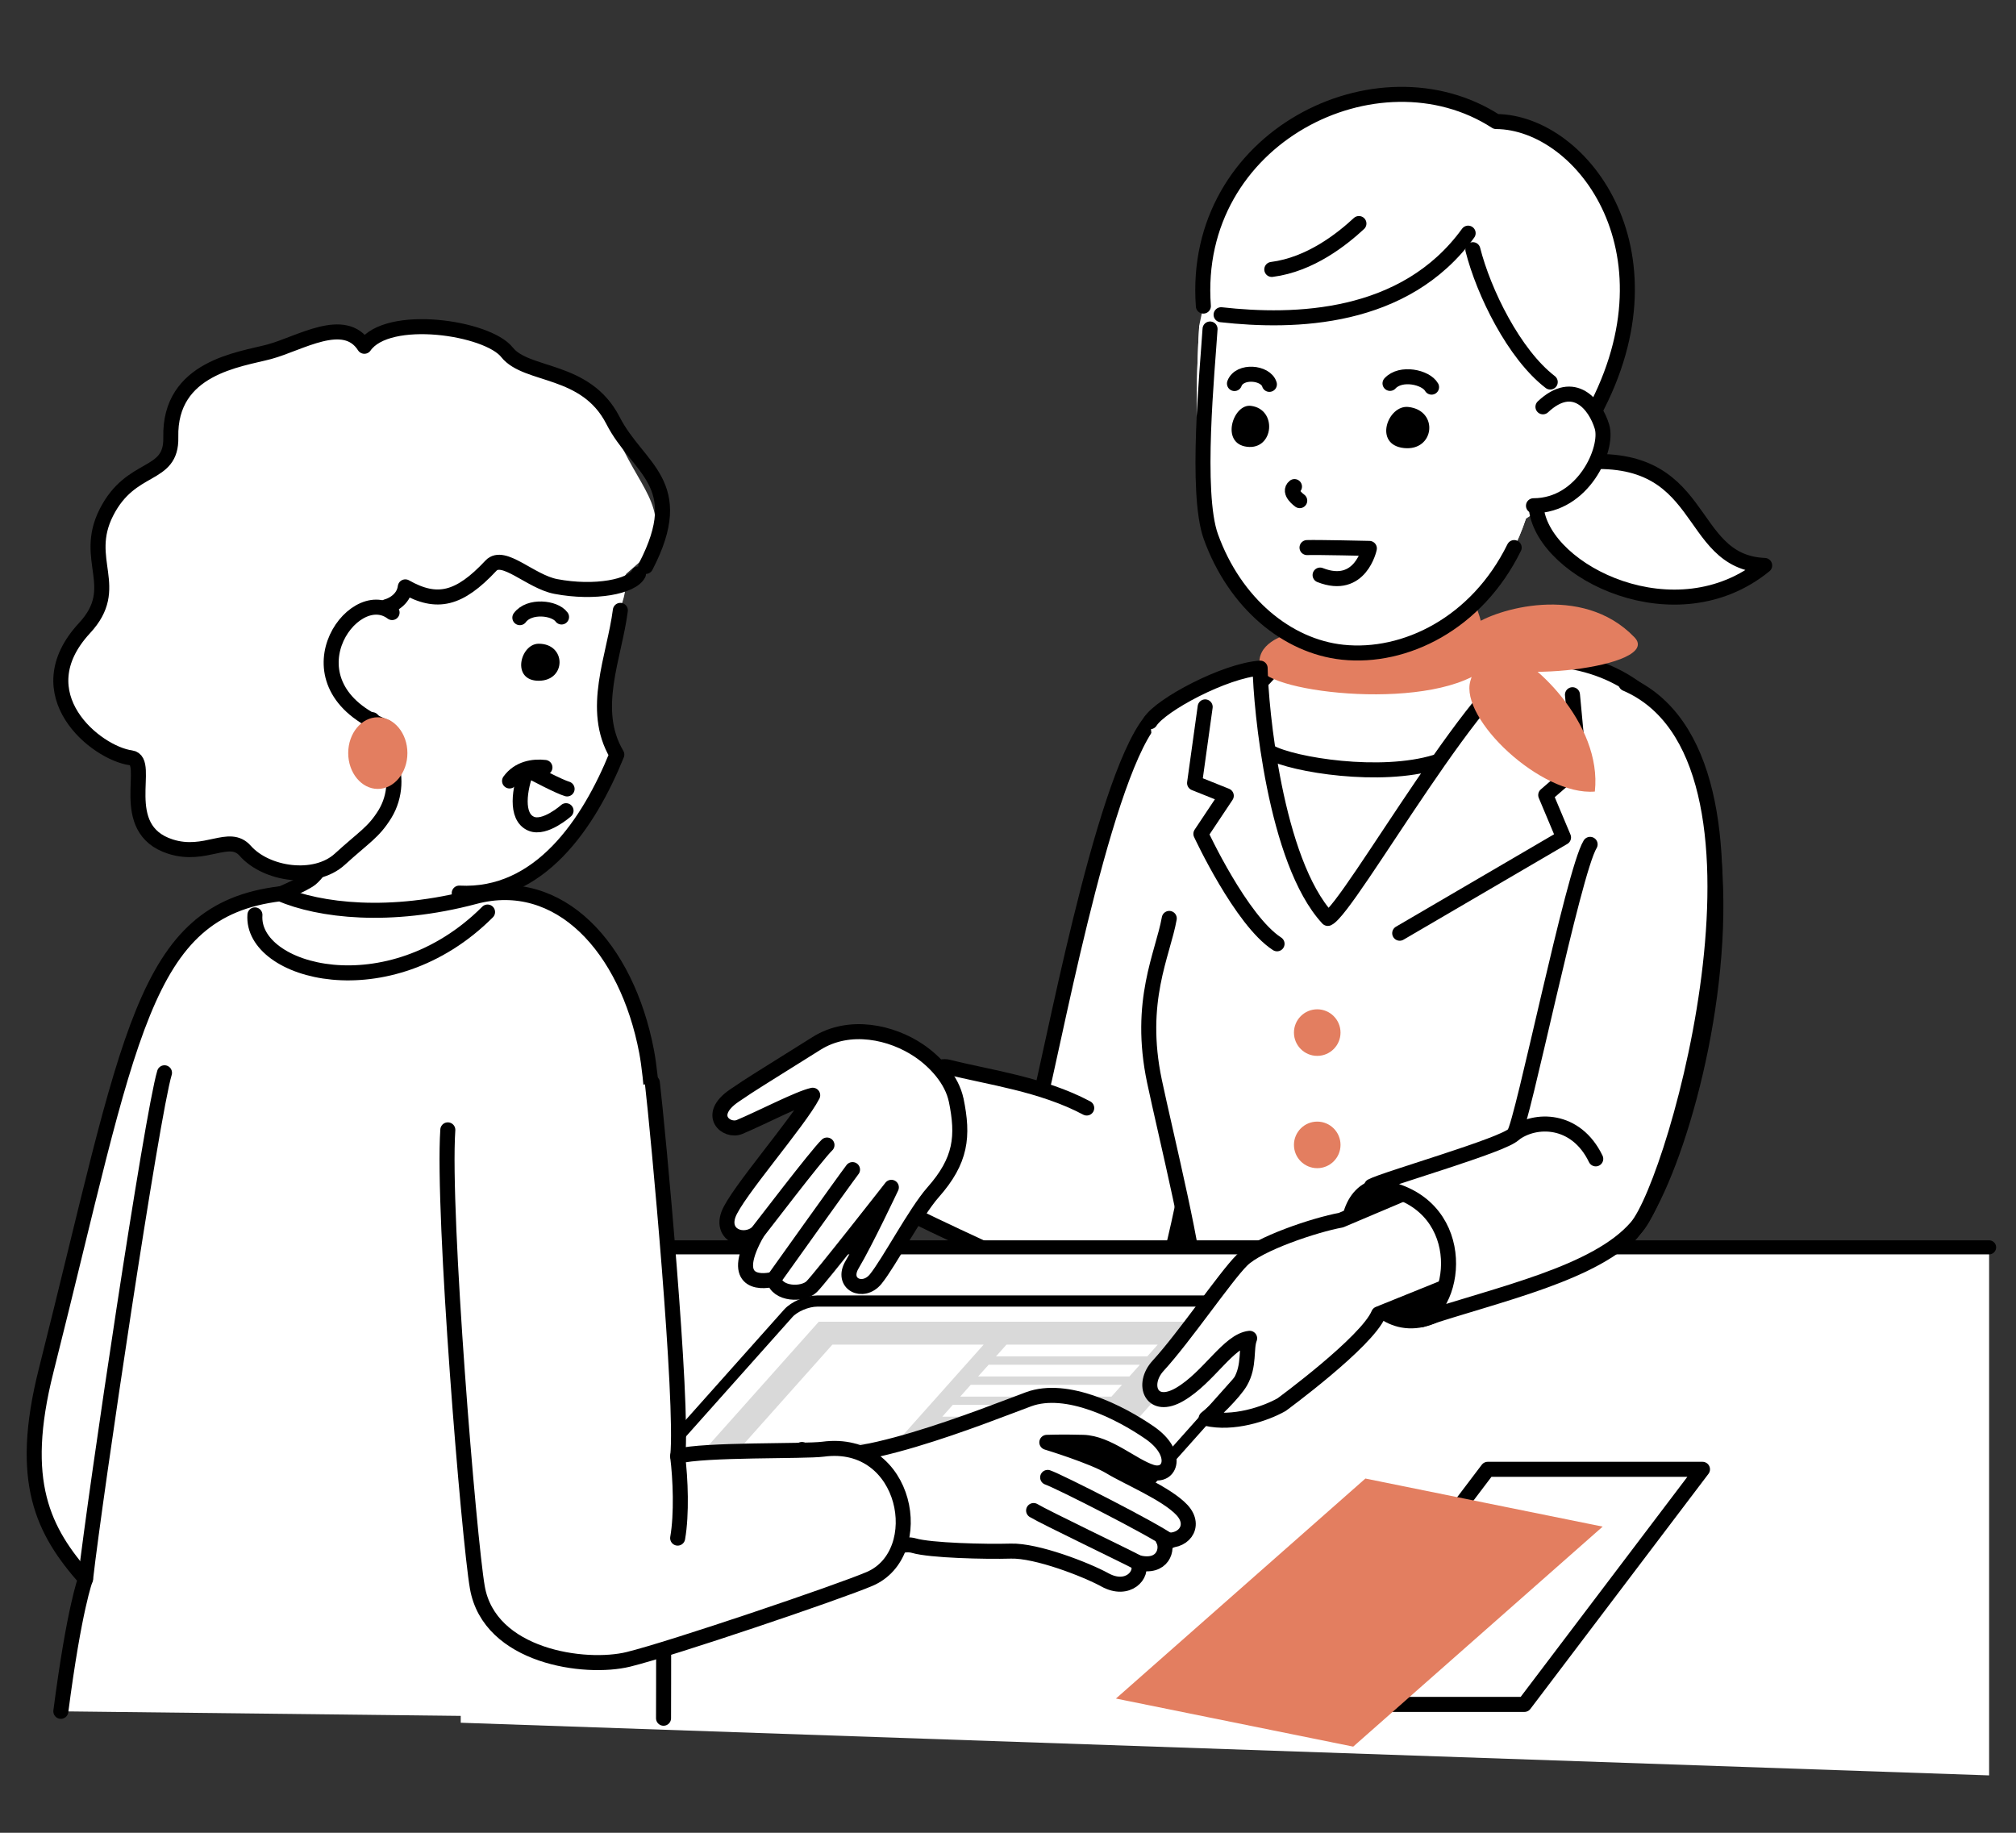
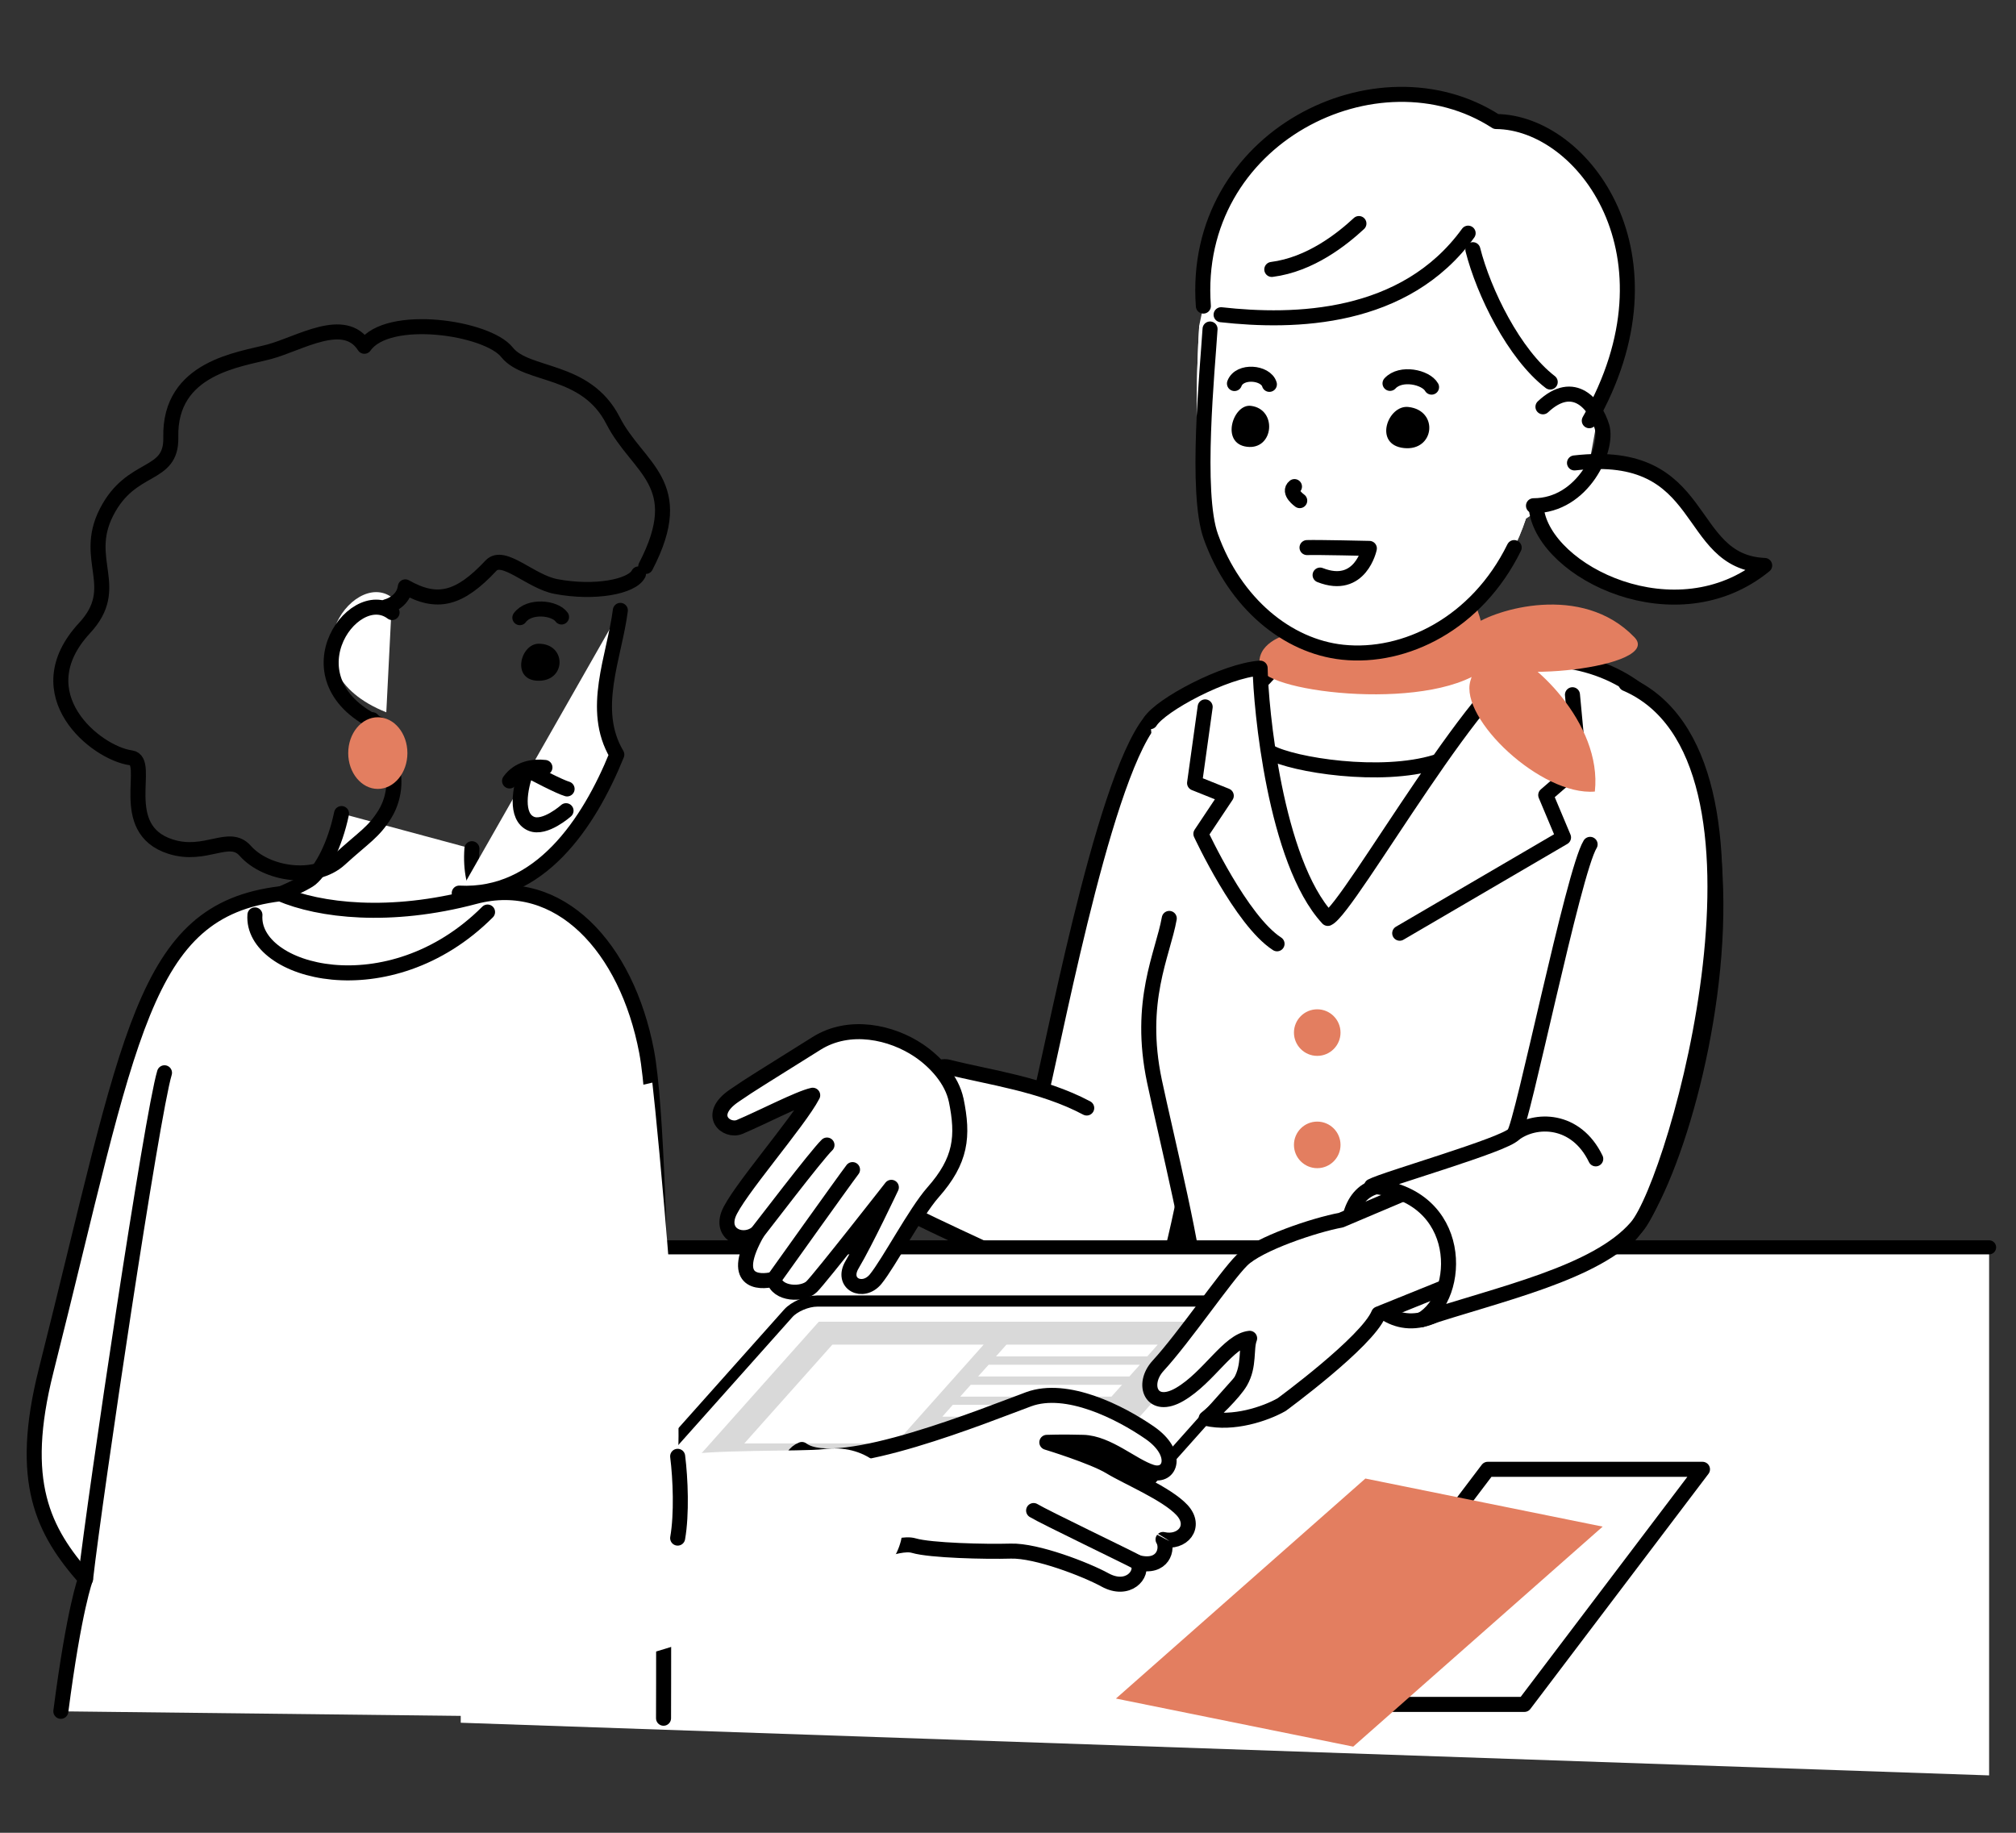
<svg xmlns="http://www.w3.org/2000/svg" id="_レイヤー_2" data-name="レイヤー_2" version="1.1" viewBox="0 0 268.4 244">
  <rect x="0" y="0" width="268.4" height="244" fill="#333333" stroke="none" />
  <defs>
    <style>
      .st0 {
        stroke-miterlimit: 10;
      }

      .st0, .st1, .st2 {
        stroke-width: 2px;
      }

      .st0, .st1, .st2, .st3, .st4 {
        stroke: #000;
        stroke-linecap: round;
      }

      .st0, .st2, .st3, .st4 {
        fill: none;
      }

      .st1, .st2, .st3, .st4 {
        stroke-linejoin: round;
      }

      .st1, .st5 {
        fill: #fff;
      }

      .st6 {
        fill: #d9d9d9;
      }

      .st3 {
        stroke-width: 1.87px;
      }

      .st7 {
        fill: #e37e60;
      }

      .st4 {
        stroke-width: 1.49px;
      }
    </style>
  </defs>
  <path class="st5" d="M172.4,81.01c-.56,11.97-13.58,13.93-16.46,18.49,1.72,3.34,1.26,28.72,1.26,28.72l53.21,1.97-.49-41.26c-3.32-1.65-12.86,1.36-15.31-3.01-2.45-4.37-3.89-8.16-3.01-11.48" />
  <path class="st2" d="M172.4,81.01c-.56,11.97-13.58,13.93-16.46,18.49,1.72,3.34,1.26,28.72,1.26,28.72l53.21,1.97-.49-41.26c-3.32-1.65-12.86,1.36-15.31-3.01-2.45-4.37-3.89-8.16-3.01-11.48" />
  <path class="st7" d="M194.66,78.37c-2.78-1.16-23.38,6.13-23.38,6.13,0,0-4.31,1.12-3.51,4.44.81,3.33,23.62,5.97,30.41-.33,0,0-.74-9.09-3.52-10.25" />
  <path class="st5" d="M212.54,56.44c10.6-24.59-1.77-40.19-13.36-40.27-15.73-10.17-40.64,2.07-38.97,24.57l-.55,2.6c-.34,5.41-1.02,22.45,1.55,28.1,3.6,7.92,10.18,14.6,17.54,15.38,9.27.99,20.15-5,24.4-17.76,0,0,5.4-3.58,8.03-5.13" />
  <path class="st5" d="M159.66,43.34c-.34,5.41-1.02,22.45,1.55,28.11,3.6,7.92,10.18,14.6,17.54,15.38,9.27.99,20.15-5.01,24.4-17.76" />
  <path class="st2" d="M161.1,43.8c-.34,5.41-2,21.8.11,27.65,3.21,8.89,10.18,14.6,17.54,15.38,8.29.88,17.86-3.81,22.84-13.93" />
  <path d="M166.53,54.03c-2.38-.29-4.08,5.02-.51,5.45,3.58.44,4.08-5.02.51-5.45" />
  <path d="M187.49,54.18c-2.73-.29-4.68,5.03-.58,5.47,4.1.44,4.68-5.03.58-5.47" />
  <path class="st2" d="M164.35,51.06c.67-1.82,4.17-1.51,4.65.11" />
  <path class="st2" d="M185.06,51.04c1.43-1.56,4.77-.84,5.53.5" />
  <path class="st2" d="M172.34,64.78c-.92.73.7,1.87.7,1.87" />
  <path class="st5" d="M153.13,96.08c-6.57,8.26-13.35,45.79-14.83,50.68-.94,3.1-3.9,18.16-4.04,18.86-.14.7,7.18,5.63,9.71,6.19,2.53.56,9.01.14,10.56-.99,1.55-1.13,5.35-23.09,5.35-23.09" />
  <path class="st2" d="M153.13,96.08c-6.57,8.26-13.35,45.79-14.83,50.68-.94,3.1-3.9,18.16-4.04,18.86-.14.7,7.18,5.63,9.71,6.19,2.53.56,9.01.14,10.56-.99,1.55-1.13,5.35-23.09,5.35-23.09" />
  <path class="st5" d="M144.68,147.51c-6.01-3.19-13.05-4.08-18.4-5.44-5.35-1.36-5.68,18.77-5.26,19.33.42.56,19.71,9.29,19.71,9.29" />
  <path class="st2" d="M144.68,147.51c-6.01-3.19-13.05-4.08-18.4-5.44-5.35-1.36-5.68,18.77-5.26,19.33.42.56,19.71,9.29,19.71,9.29" />
  <path class="st5" d="M155.67,122.27c-.85,4.79-4.22,10.98-1.97,21.68,1.45,6.89,5.88,24.83,5.35,27.59l56.88-1.41c4.32-20.83,23.37-81.56-11.44-82.48-3.07,5.42-24.82,33.34-27.7,34.62-7.04-7.6-8.94-28.2-9.01-33.32-4.71.33-13.23,4.88-14.64,7.13" />
  <path class="st2" d="M155.67,122.27c-.85,4.79-4.22,10.98-1.97,21.68,1.45,6.89,5.88,24.83,5.35,27.59,0,0,51.81-3.85,56.3-5.79,9.25-4,28.91-77.71-10.87-78.1-6.23-.06-24.82,33.34-27.7,34.62-7.04-7.6-8.94-28.2-9.01-33.32-4.71.33-13.23,4.88-14.64,7.13" />
  <polygon class="st5" points="264.82 236.36 61.34 229.35 61.34 166.06 264.82 166.06 264.82 236.36" />
  <line class="st5" x1="61.34" y1="166.06" x2="264.82" y2="166.06" />
  <line class="st3" x1="61.34" y1="166.06" x2="264.82" y2="166.06" />
  <polyline class="st2" points="186.35 124.24 208.16 111.49 205.79 105.85 210.24 101.99 209.35 92.49" />
  <path class="st1" d="M209.62,61.63c18.02-2.06,14.44,13.19,25.32,13.65-11.77,9.61-29.29.92-30.39-7.47" />
  <path class="st7" d="M196.23,83.2c2.72-2,14.33-5.68,21.37,1.64,3.9,4.05-18.4,6.39-20.76,2.91s-2.24-3.92-.6-4.56" />
  <path class="st7" d="M199.71,86.42c4.16.98,13.63,9.83,12.62,18.96-7.12.61-18.04-9.7-16.57-14.73,1.46-5.03,1.99-5.27,3.95-4.23" />
  <path class="st2" d="M195.46,31.04c-8.44,11.65-23.16,11.95-32.89,10.86" />
  <path class="st2" d="M196.09,33.24c1.43,5.66,5.48,13.92,10.3,17.62" />
  <path class="st2" d="M160.21,40.75c-1.67-22.5,23.24-34.74,38.97-24.57,11.59.07,24.99,17.86,12.41,39.83" />
  <path class="st2" d="M180.92,29.76c-2.25,2.08-6.45,5.45-11.6,6.11" />
  <path class="st2" d="M174.01,72.9c1.36-.05,8.3.11,8.3.11,0,0-1.18,5.67-6.56,3.55" />
-   <path class="st5" d="M205.42,54.16c4.13-3.88,6.98-.27,7.86,2.65.88,2.92-2.47,10.52-9.12,10.52" />
  <path class="st2" d="M205.42,54.16c4.13-3.88,6.98-.27,7.86,2.65.88,2.92-2.47,10.52-9.12,10.52" />
  <path class="st2" d="M169.09,100.15c3.1,1.69,14.73,3.56,22.05,1.31" />
  <path class="st4" d="M146.32,202.04h-63.23c-1.32,0-1.73-.73-.93-1.64l22.78-25.55c.81-.91,2.53-1.64,3.85-1.64h63.22c1.32,0,1.73.73.93,1.64l-22.78,25.55c-.81.91-2.53,1.64-3.85,1.64Z" />
  <polygon class="st6" points="142.2 199.3 88.2 199.3 109.01 175.96 163.01 175.96 142.2 199.3" />
  <polygon class="st5" points="110.82 179.01 130.96 179.01 119.23 192.17 99.09 192.17 110.82 179.01" />
  <polygon class="st5" points="134 179.01 154.14 179.01 152.74 180.58 132.6 180.58 134 179.01" />
  <polygon class="st5" points="131.62 181.69 151.76 181.69 150.36 183.25 130.22 183.25 131.62 181.69" />
  <polygon class="st5" points="129.24 184.36 149.38 184.36 147.98 185.93 127.84 185.93 129.24 184.36" />
  <polygon class="st5" points="126.85 187.03 138.45 187.03 137.05 188.6 125.46 188.6 126.85 187.03" />
-   <path d="M183.24,157.98c-7.5,1.95-3.06,20.29,6.49,17.6,9.54-2.7,5.19-18.63-6.49-17.6" />
  <path class="st2" d="M183.24,157.98c-7.5,1.95-3.06,20.29,6.49,17.6,9.54-2.7,5.19-18.63-6.49-17.6Z" />
  <path class="st5" d="M196.21,169.8l-12.67,5.12c-1.57,3.77-12.91,12.08-12.91,12.08-2.21,1.25-6.47,2.66-10.05,1.83.9-.68,3.7-3.36,4.57-4.87,1.25-2.18.68-4.41,1.22-5.79-2.82.31-5.43,5.2-9.29,7.46-3.79,2.22-5.18-1.32-2.89-3.81,3.5-3.81,8.95-11.85,11.15-14.04,2.2-2.2,9.73-4.71,13.19-5.34l11.75-4.98" />
  <path class="st2" d="M196.21,169.8l-12.67,5.12c-1.57,3.77-12.91,12.08-12.91,12.08-2.21,1.25-6.47,2.66-10.05,1.83.9-.68,3.7-3.36,4.57-4.87,1.25-2.18.68-4.41,1.22-5.79-2.82.31-5.43,5.2-9.29,7.46-3.79,2.22-5.18-1.32-2.89-3.81,3.5-3.81,8.95-11.85,11.15-14.04,2.2-2.2,9.73-4.71,13.19-5.34l11.75-4.98" />
  <path class="st5" d="M211.7,112.41c-2.25,3.66-9.01,37.17-10.14,38.57-1.13,1.41-17.18,5.97-18.96,6.94,12.5,1.08,12.08,14.73,6.63,17.78,10.35-3.45,23.3-6.14,28.65-12.34,5.35-6.19,21.21-62.04-1.5-71.8" />
  <path class="st2" d="M211.7,112.41c-2.25,3.66-9.01,37.17-10.14,38.57-1.13,1.41-17.18,5.97-18.96,6.94,12.5,1.08,12.08,14.73,6.63,17.78,10.35-3.45,23.3-6.14,28.65-12.34,5.35-6.19,21.3-62.58-1.41-72.34" />
  <path class="st5" d="M201.56,150.99c2.82-2.16,8.26-2.16,10.89,3.29" />
  <path class="st2" d="M201.56,150.99c2.82-2.16,8.26-2.16,10.89,3.29" />
  <path class="st5" d="M62.83,112.99c-.85,11.48,10.55,12.79,12.25,14.88-1.18,3.81-2.55,7.01-10.61,6.82-17.74-.43-34.23-6.78-37.03-11.68,0,0,12.11-4.55,13.95-6.03,1.47-1.23,3.19-4.44,4.08-8.67" />
  <path class="st0" d="M62.83,112.99c-.85,11.48,10.55,12.79,12.25,14.88-1.18,3.81-2.55,7.01-10.61,6.82-17.74-.43-34.23-6.78-37.03-11.68,0,0,12.11-4.55,13.95-6.03,1.47-1.23,3.19-4.44,4.08-8.67" />
-   <path class="st5" d="M86.4,73.74c2.82-6.38-1.51-8.82-4.44-16.19-2.93-7.38-11.85-7.34-14.46-10.64-2.61-3.3-12.62-4.38-18.99-.8-2.66-4.17-8.58-.37-12.66.73-3.91,1.05-13.33,2.07-13.11,11.39.13,5.46-5.26,3.48-8.57,9.99-3.25,6.39,2.15,9.95-2.92,15.41-8.14,8.8,1.51,16.64,6.19,17.27,2.81.38-2.1,9.47,5.25,11.83,4.69,1.5,7.81-1.87,9.95.56,2.82,3.19,9.31,4.11,12.58,1.13.27-.25.51-.46.76-.68,4.47,3.18,9.89,4.89,15.15,5.17,10.7.56,17.27-9.29,20.98-18.44-3.1-6.19-.1-12.94.47-19.2.09-.96.98-2.21.59-4.57.09-.1.16-.21.22-.32" />
  <path class="st5" d="M61.14,118.9c10.7.56,17.27-9.29,20.98-18.44-3.57-6.01-.33-12.97.47-19.2" />
  <path class="st2" d="M61.14,118.9c10.7.56,17.27-9.29,20.98-18.44-3.57-6.01-.33-12.97.47-19.2" />
  <path class="st2" d="M160.45,94.11l-1.41,10.14,4.22,1.69-3.38,5.07s5.35,11.54,10.14,14.64" />
  <polygon class="st5" points="202.95 226.91 174.36 226.91 198.07 195.61 226.66 195.61 202.95 226.91" />
  <polygon class="st2" points="202.95 226.91 174.36 226.91 198.07 195.61 226.66 195.61 202.95 226.91" />
  <polygon class="st7" points="180.16 232.53 148.57 226.13 181.78 196.84 213.37 203.24 180.16 232.53" />
  <path class="st7" d="M178.47,137.47c0,1.71-1.39,3.1-3.1,3.1s-3.1-1.39-3.1-3.1,1.39-3.1,3.1-3.1,3.1,1.39,3.1,3.1" />
  <path class="st7" d="M178.47,152.42c0,1.71-1.39,3.1-3.1,3.1s-3.1-1.39-3.1-3.1,1.39-3.1,3.1-3.1,3.1,1.39,3.1,3.1" />
  <path class="st2" d="M75.5,105.03c-.99-.28-4.36-2.03-5.35-2.59-.99,2.53-1.59,6.3.56,7.22,1.83.79,4.65-1.73,4.65-1.73" />
  <path class="st2" d="M72.55,102.17c-1.58-.18-3.51.14-4.71,1.8" />
  <path class="st5" d="M8.1,227.83c1.78-13.74,3.28-17.62,3.28-17.62-5.63-6.38-8.99-12.89-5.24-27.74,11.26-44.67,12.75-61.23,31.15-63.48,5.26,2.25,14.64,3.38,25.9.38,11.26-3,20.27,6.76,22.9,20.65,2.63,13.89,2.25,83.85,2.25,88.73" />
  <path class="st2" d="M8.1,227.83c1.78-13.74,3.28-17.62,3.28-17.62-5.63-6.38-8.99-12.89-5.24-27.74,11.26-44.67,12.75-61.23,31.15-63.48,5.26,2.25,14.64,3.38,25.9.38,11.26-3,20.27,6.76,22.9,20.65,2.63,13.89,2.25,83.85,2.25,88.73" />
  <path class="st5" d="M111.13,208.2c3.37-.47,8.34-3.08,10.53-2.43,2.19.65,9.5.83,12.92.73,3.42-.1,10.01,2.45,12.54,3.84,3.03,1.66,5.16-.71,4.37-2.31,3.36.86,4.1-1.85,3.35-3.08,2.56.59,4.55-1.71,2.53-3.91-2.03-2.19-7.28-4.36-9.57-5.76-2.29-1.39-8.43-3.26-8.43-3.26,0,0,1.95-.08,4.83,0,3.31.09,6.57,3.16,9.12,3.96,2.55.79,3.71-2.49-.24-5.23-3.96-2.74-11.05-6.33-16.13-4.47s-25.5,10.23-30.19,6.69c-3.8,1.5-1.62,11.41,4.38,15.24" />
  <path class="st2" d="M111.13,208.2c3.37-.47,8.34-3.08,10.53-2.43,2.19.65,9.5.83,12.92.73,3.42-.1,10.01,2.45,12.54,3.84,3.03,1.66,5.16-.71,4.37-2.31,3.36.86,4.1-1.85,3.35-3.08,2.56.59,4.55-1.71,2.53-3.91-2.03-2.19-7.28-4.36-9.57-5.76-2.29-1.39-8.43-3.26-8.43-3.26,0,0,1.95-.08,4.83,0,3.31.09,6.57,3.16,9.12,3.96,2.55.79,3.71-2.49-.24-5.23-3.96-2.74-11.05-6.33-16.13-4.47s-25.5,10.23-30.19,6.69c-3.8,1.5-1.62,11.41,4.38,15.24Z" />
  <path class="st5" d="M139.48,196.69c1.49.5,14.24,6.99,16.23,8.49" />
-   <path class="st2" d="M139.48,196.69c1.49.5,14.24,6.99,16.23,8.49" />
  <path class="st5" d="M137.61,201.1c1.42.87,12.56,6.2,13.88,6.93" />
  <path class="st2" d="M137.61,201.1c1.42.87,12.56,6.2,13.88,6.93" />
  <path class="st5" d="M59.62,150.42c-.75,11.26,2.82,54.53,3.93,60.91,1.61,9.24,14.34,10.99,20.11,9.58,5.76-1.41,28.07-8.97,32.12-10.71,7.88-3.38,5.07-18.77-6.19-17.27-2.47.33-15.85,0-19.36.94.75-7.13-2.63-43.36-3.38-49.74" />
-   <path class="st2" d="M59.62,150.42c-.75,11.26,2.82,54.53,3.93,60.91,1.61,9.24,14.34,10.99,20.11,9.58,5.76-1.41,28.07-8.97,32.12-10.71,7.88-3.38,5.07-18.77-6.19-17.27-2.47.33-15.85,0-19.36.94.75-7.13-2.63-43.36-3.38-49.74" />
  <path class="st5" d="M90.22,193.88c.38,3,.56,7.7,0,10.89" />
  <path class="st2" d="M90.22,193.88c.38,3,.56,7.7,0,10.89" />
  <path class="st2" d="M85.97,75.41c5.77-11.12-1.06-12.97-4.36-19.43-3.62-7.07-11.49-5.78-14.11-9.08-2.61-3.31-15.88-5.28-18.99-.8-2.66-4.17-8.58-.37-12.66.73-3.91,1.05-13.33,2.07-13.11,11.39.13,5.47-5.26,3.48-8.57,9.99-3.25,6.39,2.15,9.95-2.92,15.41-8.14,8.8,1.51,16.64,6.19,17.27,2.82.38-2.1,9.47,5.26,11.82,4.69,1.5,7.81-1.87,9.95.56,2.82,3.19,9.31,4.11,12.58,1.13,3.27-2.98,4.5-3.57,6.01-6.01,1.5-2.44,1.5-5.44.56-7.32-.94-1.88-2.25-3.57-2.25-5.26" />
  <path class="st5" d="M52.2,79.55c-5.28-3.99-14.85,9.65-.77,15.28" />
  <path class="st2" d="M52.2,81.55c-5.28-3.99-14.85,9.65-.77,15.28" />
  <path class="st5" d="M21.9,142.82c-1.69,5.63-9.2,55.94-10.51,67.39" />
  <path class="st2" d="M21.9,142.82c-1.69,5.63-9.2,55.94-10.51,67.39" />
  <path d="M71.72,85.7c-2.46,0-3.7,4.93,0,4.93s3.7-4.93,0-4.93" />
  <path class="st2" d="M69.21,82.23c1.25-1.7,4.65-1.34,5.55-.09" />
  <path class="st5" d="M127.3,146.44c.99,4.83.69,8.04-3.09,12.31-2.33,2.64-5.87,9.38-7.63,11.54-1.7,2.07-4.66.62-3.13-1.94,1.77-2.96,5.22-10.28,5.22-10.28,0,0-9.43,12.06-10.6,13.22-1.17,1.16-4.61,1.07-5.04-.99-2.13.55-5.91.33-2.22-6.18-1.79,1.49-4.84.36-3.83-2.43s9.41-12.37,11.22-15.88c-1.84.4-6.82,3-9.73,4.22-1.74.73-4.53-1.56-.72-4.16,2.6-1.78,3.2-2.08,10.96-6.96,4.4-2.76,10.01-1.5,13.65.97,2.18,1.48,4.38,3.88,4.94,6.58" />
  <path class="st2" d="M127.3,146.44c.99,4.83.69,8.04-3.09,12.31-2.33,2.64-5.87,9.38-7.63,11.54-1.7,2.07-4.66.62-3.13-1.94,1.77-2.96,5.22-10.28,5.22-10.28,0,0-9.43,12.06-10.6,13.22-1.17,1.16-4.61,1.07-5.04-.99-2.13.55-5.91.33-2.22-6.18-1.79,1.49-4.84.36-3.83-2.43s9.41-12.37,11.22-15.88c-1.84.4-6.82,3-9.73,4.22-1.74.73-4.53-1.56-.72-4.16,2.6-1.78,3.2-2.08,10.96-6.96,4.4-2.76,10.01-1.5,13.65.97,2.18,1.48,4.38,3.88,4.94,6.58Z" />
  <path class="st5" d="M110.1,152.44c-1.4,1.34-8.89,11.19-9.28,11.66" />
  <path class="st2" d="M110.1,152.44c-1.4,1.34-8.89,11.19-9.28,11.66" />
  <path class="st5" d="M113.5,155.71c-.98,1.27-10.46,14.57-10.46,14.57" />
  <path class="st2" d="M113.5,155.71c-.98,1.27-10.46,14.57-10.46,14.57" />
  <path class="st7" d="M54.24,100.26c0,2.63-1.77,4.77-3.94,4.77s-3.94-2.14-3.94-4.77,1.76-4.77,3.94-4.77,3.94,2.14,3.94,4.77" />
  <path class="st2" d="M33.94,121.8c-.56,7.7,17.83,12.76,30.97-.38" />
  <path class="st2" d="M85,76.41c-.85,1.69-5.79,2.66-11,1.67-3.37-.64-6.99-4.53-8.64-2.77-4.22,4.51-7.18,5.21-11.4,2.82-.23,1.78-1.92,2.49-2.48,2.63" />
</svg>